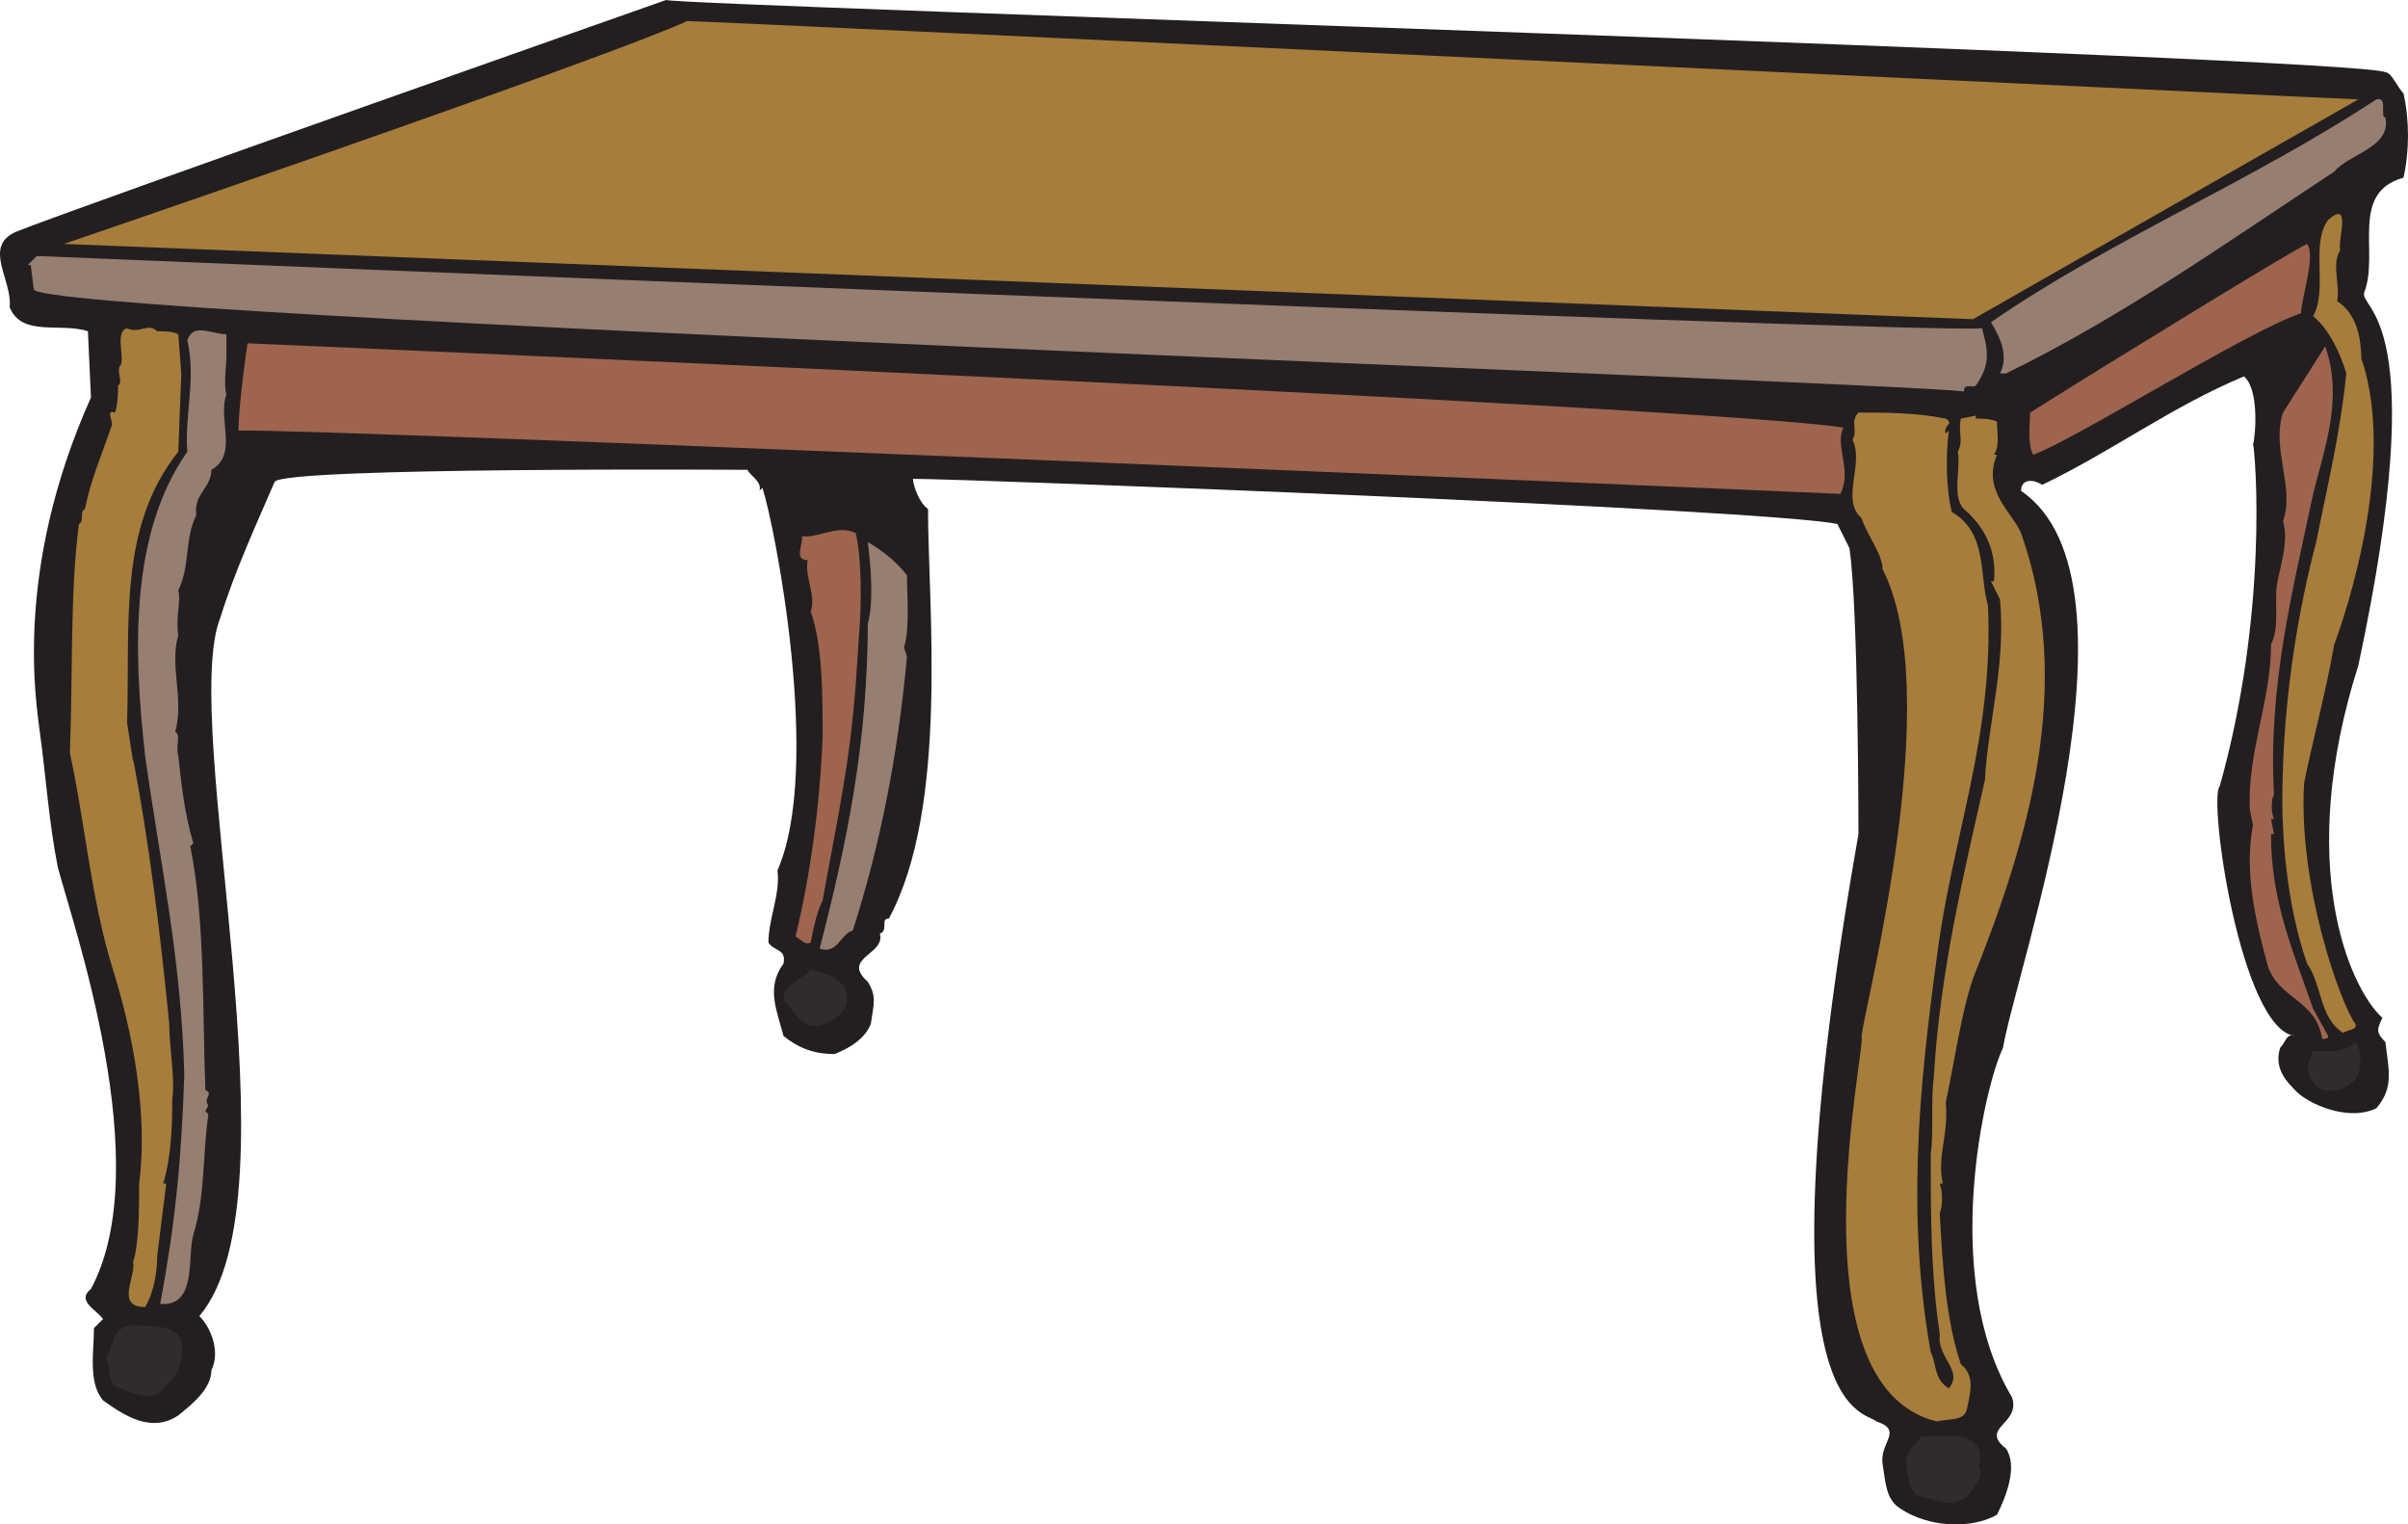
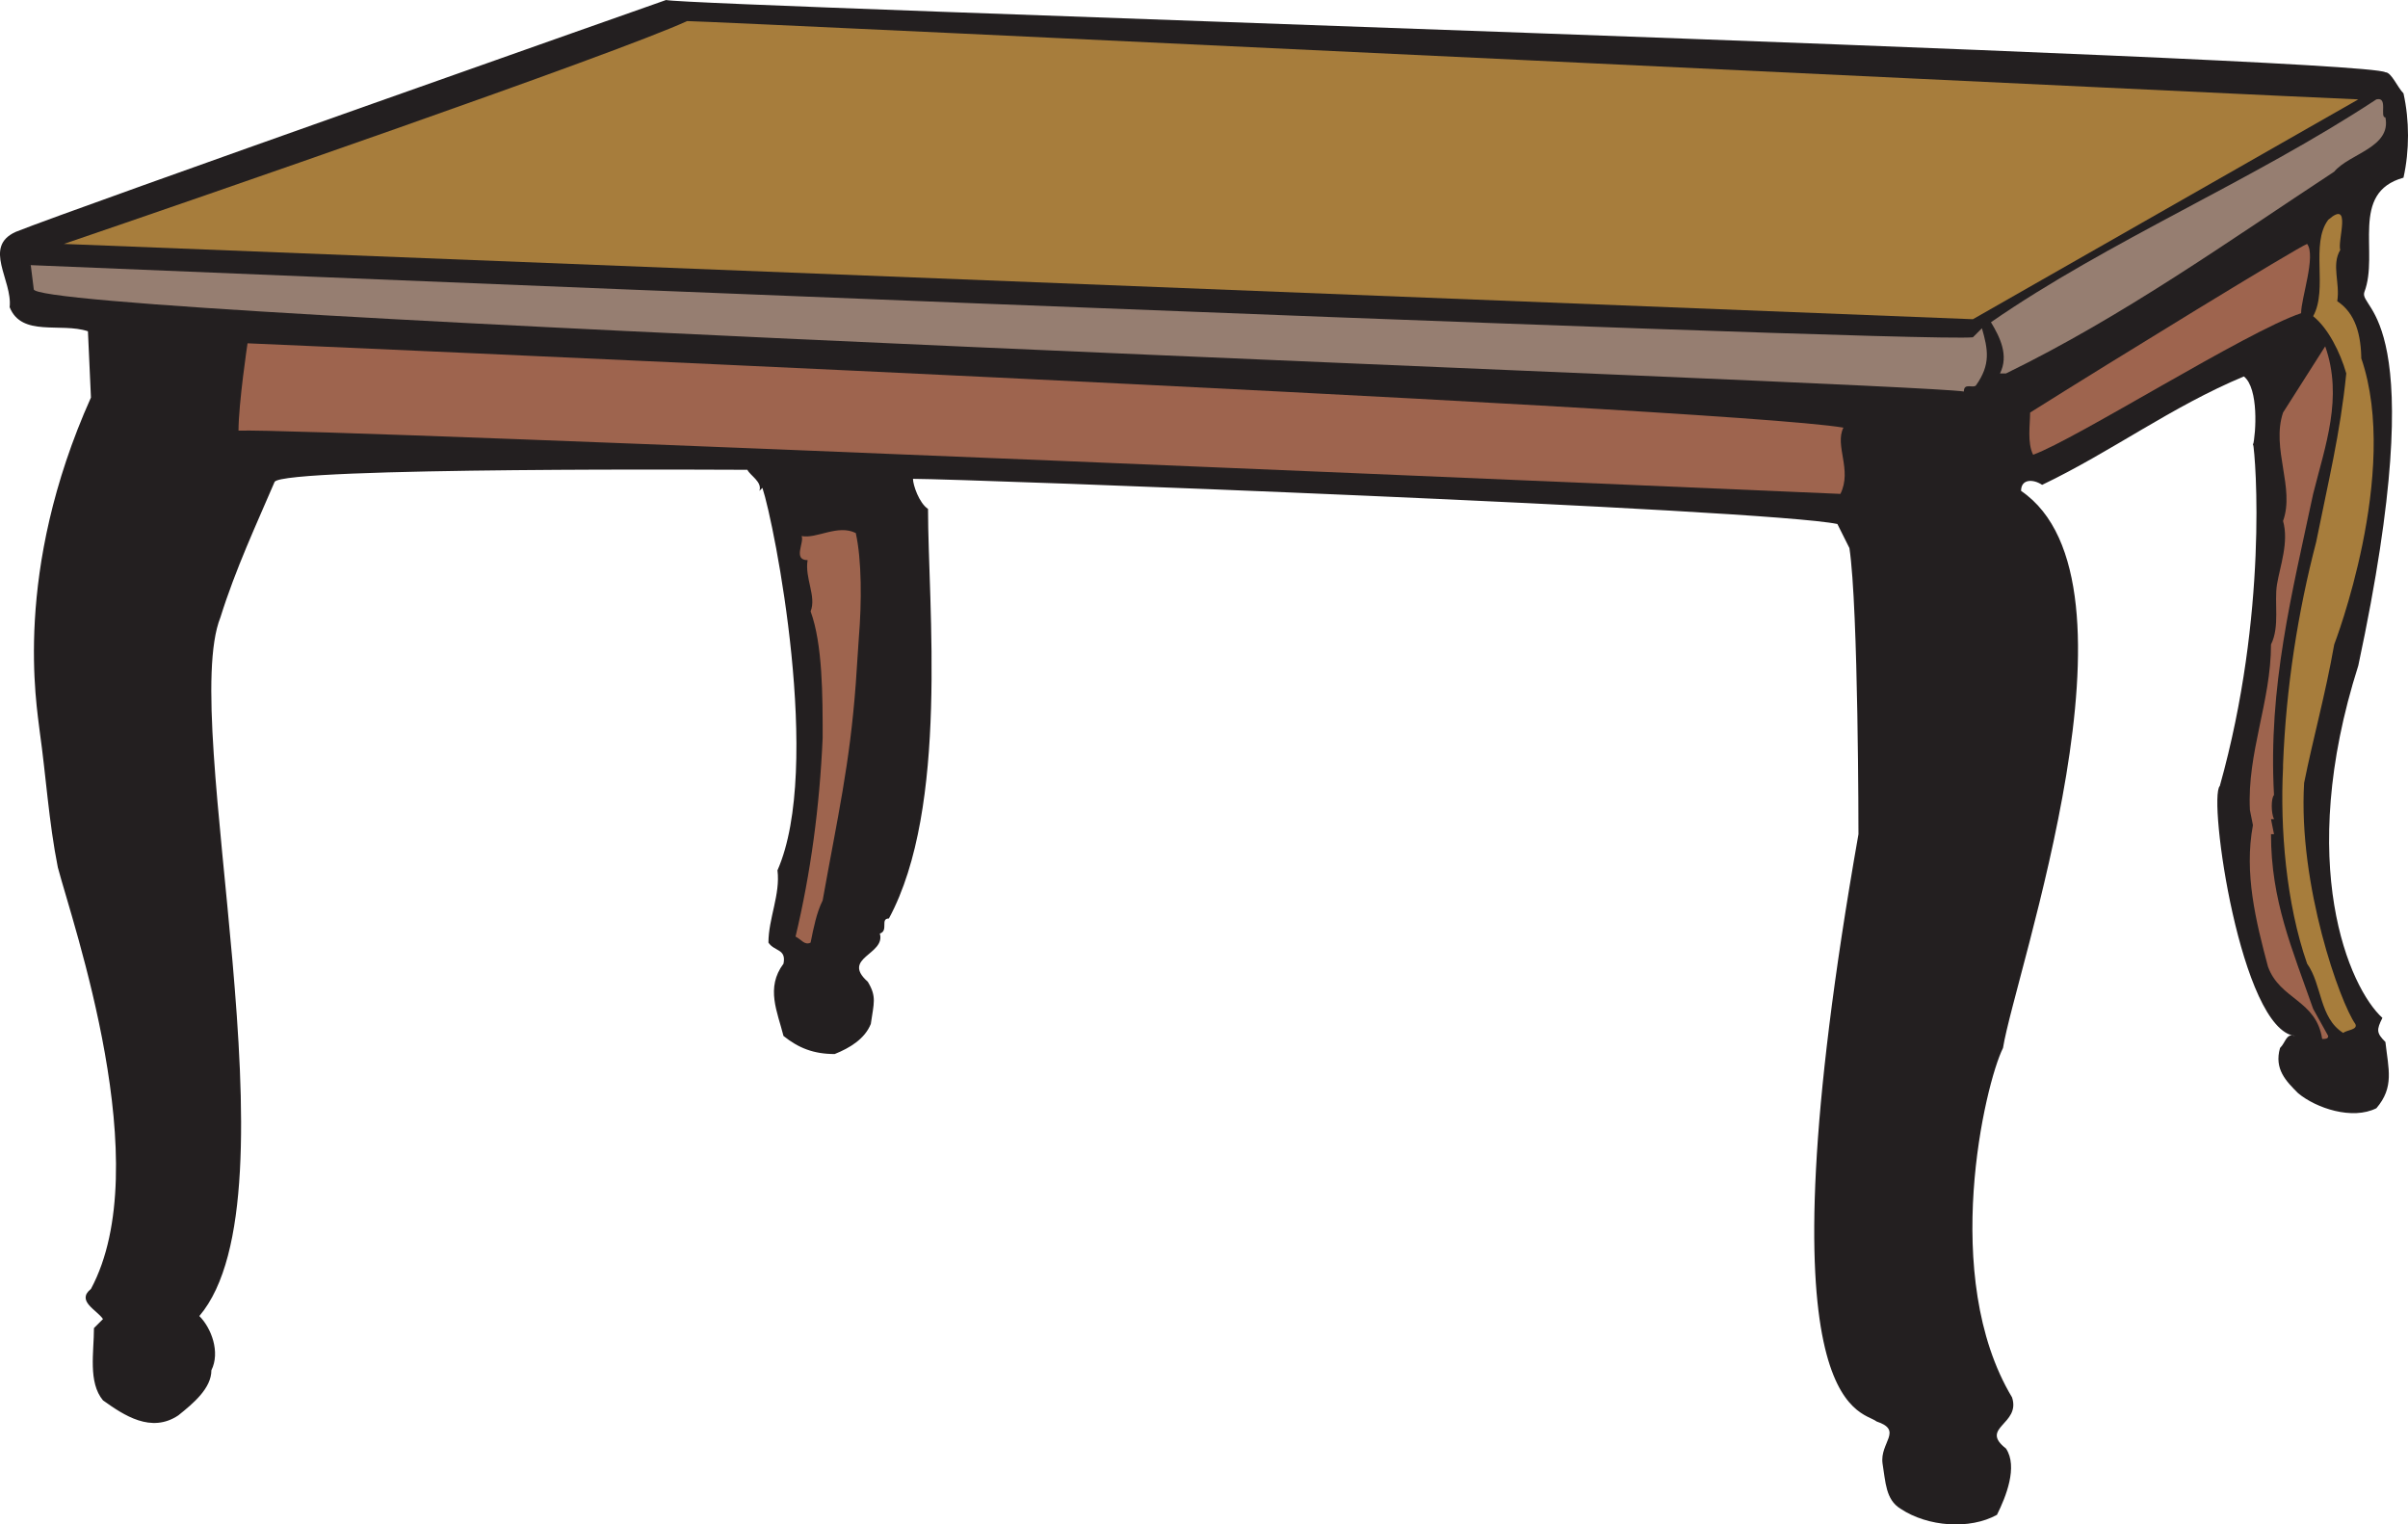
<svg xmlns="http://www.w3.org/2000/svg" width="599.781" height="379.651">
  <path fill="#231f20" fill-rule="evenodd" d="M594.156 18c1.5 0 3 3.75 4.5 5.25 1.5 6.75 1.5 14.25 0 21-13.5 3.75-6 18.75-9.75 28.5-1.5 4.5 17.25 5.25-1.5 93-15.75 49.5-2.25 80.25 6 87.75-1.5 3-1.5 3.75.75 6 .75 6.75 2.25 11.25-2.25 16.5-6 3-15 0-19.5-3.75-3-3-6-6-4.5-11.25 1.5-1.5 1.5-3.75 3.75-3-13.5-1.5-21.75-59.25-18.75-62.25 12-42.75 9-81.75 8.25-85.5v.75c.75-3 1.5-14.25-2.25-17.25-18 7.5-33 18.75-50.25 27-2.25-1.5-5.25-1.5-5.25 1.5 33 22.5-1.5 120-4.5 138.75-4.5 9-15.75 57 2.25 87 2.25 6.75-8.25 7.5-1.5 12.75 3 4.5 0 12-2.25 16.5-6.75 3.75-17.25 3-24-1.5-3.75-2.25-3.75-6.75-4.5-11.25-.75-5.25 5.25-8.25-1.5-10.5-3.75-3-30-1.5-4.5-146.25 0 0 0-56.25-2.25-71.25l-3-6c-18-3.75-217.5-11.25-230.25-11.25 0 1.5 1.5 6 3.75 7.5 0 24 5.25 74.25-9.75 102-2.25 0 0 3-2.25 3.75 1.5 5.25-9.75 6-3 12 2.25 3.75 1.5 5.25.75 10.5-1.5 3.75-5.25 6-9 7.5-5.25 0-9-1.5-12.75-4.5-1.5-6-4.5-12 0-18 .75-3.75-2.25-3-3.75-5.25 0-6 3-12 2.25-18 11.25-25.5-.75-86.25-3.75-95.25l-.75.75c.75-2.25-2.25-3.75-3-5.25 0 0-115.5-.75-117.75 3-4.5 10.5-9.75 21.75-13.5 33.75-10.5 26.25 20.25 144-5.25 174 3 3 5.25 9 3 13.5 0 4.5-4.5 8.25-8.25 11.25-6.75 4.5-13.5 0-18.75-3.75-3.75-4.5-2.25-12-2.25-18l2.25-2.25c-1.5-2.25-6.75-4.5-3-7.5 16.5-30.75-4.5-90.75-8.25-105-2.25-11.25-3-23.25-4.5-33.75-.75-6.75-6.75-39.75 12.75-83.25l-.75-16.5c-6.75-2.25-16.5 1.5-19.5-6 .75-6.75-6.75-15 1.5-18.75 15-6 162-57.75 162-57.75 5.25 1.5 422.25 14.25 428.25 18" />
  <path fill="#a77d3c" fill-rule="evenodd" d="m587.406 24.75-96 54.75-475.5-18.75c33-11.25 137.25-47.25 155.25-55.5 6 0 413.25 19.5 416.25 19.5" />
  <path fill="#967e71" fill-rule="evenodd" d="M594.156 29.25c1.5 7.5-9 9-12.75 13.5-26.25 17.25-52.5 36-81.75 50.25h-1.5c2.25-4.5 0-9-2.25-12.75 29.25-20.25 65.25-35.25 96-55.5 3-.75.75 4.5 2.25 4.5" />
  <path fill="#a77d3c" fill-rule="evenodd" d="M582.906 62.25c-2.25 3.75 0 8.25-.75 12.75 4.5 3 6 8.25 6 15v-.75c9.75 28.5-6.75 71.25-6.75 71.25-2.25 12.75-5.25 23.25-7.5 34.5-1.5 25.5 9 54.75 12.75 60 .75 1.5-2.25 1.5-3 2.25-6-3.75-5.25-12-9-17.25-5.25-15-6.75-33.75-6-48.75v-.75c.75-19.5 3.75-38.25 8.25-55.5 3-15 6-27 7.5-42-1.5-5.25-4.5-11.25-8.25-14.25 3.75-6.75-.75-18 3.75-24 6-5.25 2.25 5.25 3 7.5" />
  <path fill="#9e644e" fill-rule="evenodd" d="M573.156 78c-13.5 4.5-56.25 31.5-66.75 35.25-1.5-3-.75-7.5-.75-10.5 20.25-12.75 66.75-41.25 69-42 2.25 3-1.5 13.5-1.5 17.25" />
-   <path fill="#967e71" fill-rule="evenodd" d="M493.656 81.75c1.5 5.25 2.25 9-1.5 14.25-.75.75-3-.75-3 1.5-15-2.25-482.25-18.75-480.75-25.5l-.75-6h-.75l2.25-2.25s469.5 19.5 484.5 18" />
-   <path fill="#a77d3c" fill-rule="evenodd" d="M39.156 82.5c2.25 0 3.75 0 5.25.75l.75 9.75-.75 19.5c-15 18.75-12 42.75-12.75 67.5l1.5 9.75V189c3.75 19.5 6.75 42.75 9 66 0 6 1.5 13.5.75 18.75 0 4.5 0 13.5-2.25 21h.75l-2.25 18c0 3.75-.75 9-3 12.75-7.5 0-2.25-7.5-3-11.25 1.5-4.5 1.5-13.5 1.5-19.5 2.25-17.25-1.5-37.5-6.75-54-5.25-17.25-6.75-36-10.5-53.25.75-18.75 0-39.75 2.25-57 1.5-.75 0-3 1.5-3.75 1.5-7.5 4.5-14.25 6.75-21 0-1.5-1.5-3.75.75-3 .75-2.25.75-5.25.75-6.75 1.5-.75-.75-3.75.75-5.25.75-2.25-1.5-8.25 1.5-9 3 1.5 5.25-1.5 7.5.75" />
-   <path fill="#967e71" fill-rule="evenodd" d="M56.406 88.5c0 2.25-.75 7.5 0 9.75-2.25 6 3 15-3.75 18.75 0 4.5-4.5 6-3.75 11.25-3 6-1.5 12.75-4.5 18.75.75 3-.75 6.75 0 11.25-2.25 7.5 1.5 15.75-.75 24 1.5.75 0 3.75.75 6 .75 6.75 1.5 14.25 3.75 21.75l-.75.75c3.75 18.75 3 42 3.75 60.75 2.25.75-.75 2.25.75 3.75l-.75 1.5.75.75c-1.5 10.5-.75 20.25-3.75 30-1.5 5.25.75 16.5-6.75 17.25h-1.5c3.75-20.25 5.25-35.25 6-57-.75-29.25-6-52.5-9.75-79.5-3-26.25-3.75-55.5 10.5-75.75-.75-9 2.25-18 0-27.75 1.5-4.5 6-1.5 9.75-1.5v5.25" />
+   <path fill="#967e71" fill-rule="evenodd" d="M493.656 81.75c1.5 5.25 2.25 9-1.5 14.25-.75.75-3-.75-3 1.5-15-2.25-482.25-18.75-480.75-25.5l-.75-6h-.75s469.5 19.5 484.5 18" />
  <path fill="#9e644e" fill-rule="evenodd" d="M459.156 106.5c-2.25 4.5 2.25 10.5-.75 16.5 0 0-381-16.5-399-15.75 0-6.75 2.25-21.75 2.25-21.75s366 15.75 397.5 21m117 16.5c-5.25 24.75-11.25 48-9.75 75-.75.75-.75 4.5 0 6h-.75l.75 3.75h-.75c0 16.5 5.25 28.5 10.5 43.5l3.75 6.75c0 .75-.75.75-1.5.75-1.5-9.75-10.5-9.75-13.5-18-3-11.25-6-23.25-3.75-35.25l-.75-3.75c-.75-14.25 5.25-27 5.25-41.25 2.25-4.5.75-10.5 1.5-15s3-10.5 1.5-15.75c3-8.25-3-18 0-27l10.5-16.5c4.5 12.75 0 24.75-3 36.75" />
-   <path fill="#a77d3c" fill-rule="evenodd" d="M484.656 104.25c2.25 1.5-.75 1.5 0 3.75l.75-.75c-.75 6-.75 14.25.75 20.25 9 5.25 6.75 15.75 9 23.25 1.5 33-9 57.75-12.75 87.75-4.5 33-7.5 64.5-1.5 98.25 1.5 3 .75 6.75 4.5 9 3.75-4.5-3-7.5-2.25-13.5-2.25-15-2.25-30-2.25-45 .75-4.5 0-13.5.75-18.75 1.5-26.25 7.5-51 12.75-74.25.75-14.25 5.25-28.5 3.75-45l-2.25-4.5h.75c.75-7.5-2.25-13.5-7.5-18-3-3-.75-9.75-1.5-14.25 1.5-3 0-4.5.75-8.25l3.75-.75v.75c1.5 0 3.75 0 5.25.75 0 3 .75 6-.75 8.25h.75c-3.75 9 3.75 14.25 6 19.5 13.5 38.25 1.5 77.25-12 111-3 9-4.5 20.25-6.75 30.75.75 8.25-2.25 13.5-.75 20.25h-.75c.75 2.25.75 5.25 0 7.5.75 13.5 1.5 26.25 5.25 37.5 3.75 3 2.25 7.5 1.5 11.25-.75 3-4.5 2.25-7.5 3-36.75-9-17.25-94.5-18.75-96 1.5-10.5 21-85.5 5.25-116.25 0-3.75-3.75-8.25-5.25-12.75-5.25-4.5.75-13.5-2.25-19.5 1.5-2.25-.75-4.5 1.5-6.75 6.75 0 14.25 0 21.75 1.5" />
  <path fill="#9e644e" fill-rule="evenodd" d="M213.156 132.75c1.5 6.75 1.5 17.25.75 26.25l-.75 11.25c-1.5 20.25-4.5 33-8.25 54-1.5 3-2.25 6.75-3 10.5-1.5.75-2.25-.75-3.75-1.5 3.75-15.75 6-32.25 6.75-49.5 0-10.5 0-23.25-3-31.5 1.5-3.75-1.5-8.25-.75-12.75-3.75 0-.75-4.5-1.5-6 3.75.75 9-3 13.5-.75" />
-   <path fill="#967e71" fill-rule="evenodd" d="M225.906 143.25c0 4.5.75 13.5-.75 18l.75 2.25c-2.25 24.75-6.75 47.25-13.5 68.25-3 .75-3.75 6-8.25 4.5 6.75-26.25 12-51 12-81.75v.75c1.5-5.25.75-14.25 0-20.25 3.75 2.25 6.75 4.5 9.75 8.25" />
-   <path fill="#302c2d" fill-rule="evenodd" d="M210.906 247.5c.75 3.75-2.25 6-5.25 7.5-6 2.25-7.5-3-10.5-6 0-3.75 3.75-4.5 6.75-7.5 3.75.75 8.25 2.25 9 6m376.5 20.25c-1.5 2.25-3.75 3.75-6 3.75-4.5.75-6-2.25-6.75-6l1.5-3.75c3.75 0 7.5.75 10.5-2.25 1.5 1.5 1.5 5.25.75 8.25m-542.25 66c.75 3 0 8.25-3.75 11.25-2.25 3.75-6.75 3-11.25.75-3.75-.75-2.25-4.5-3.75-7.5 2.25-3 .75-7.5 6.75-8.25 3.75.75 9.75-.75 12 3.75m447.75 31.5c1.5 3-1.5 5.25-3 7.5-4.5 3-6.75.75-11.25 0-3-.75-3-3.75-3.75-6.75-.75-4.5 1.5-5.25 3.75-8.25 5.25 0 16.5-2.25 14.25 7.5" />
</svg>